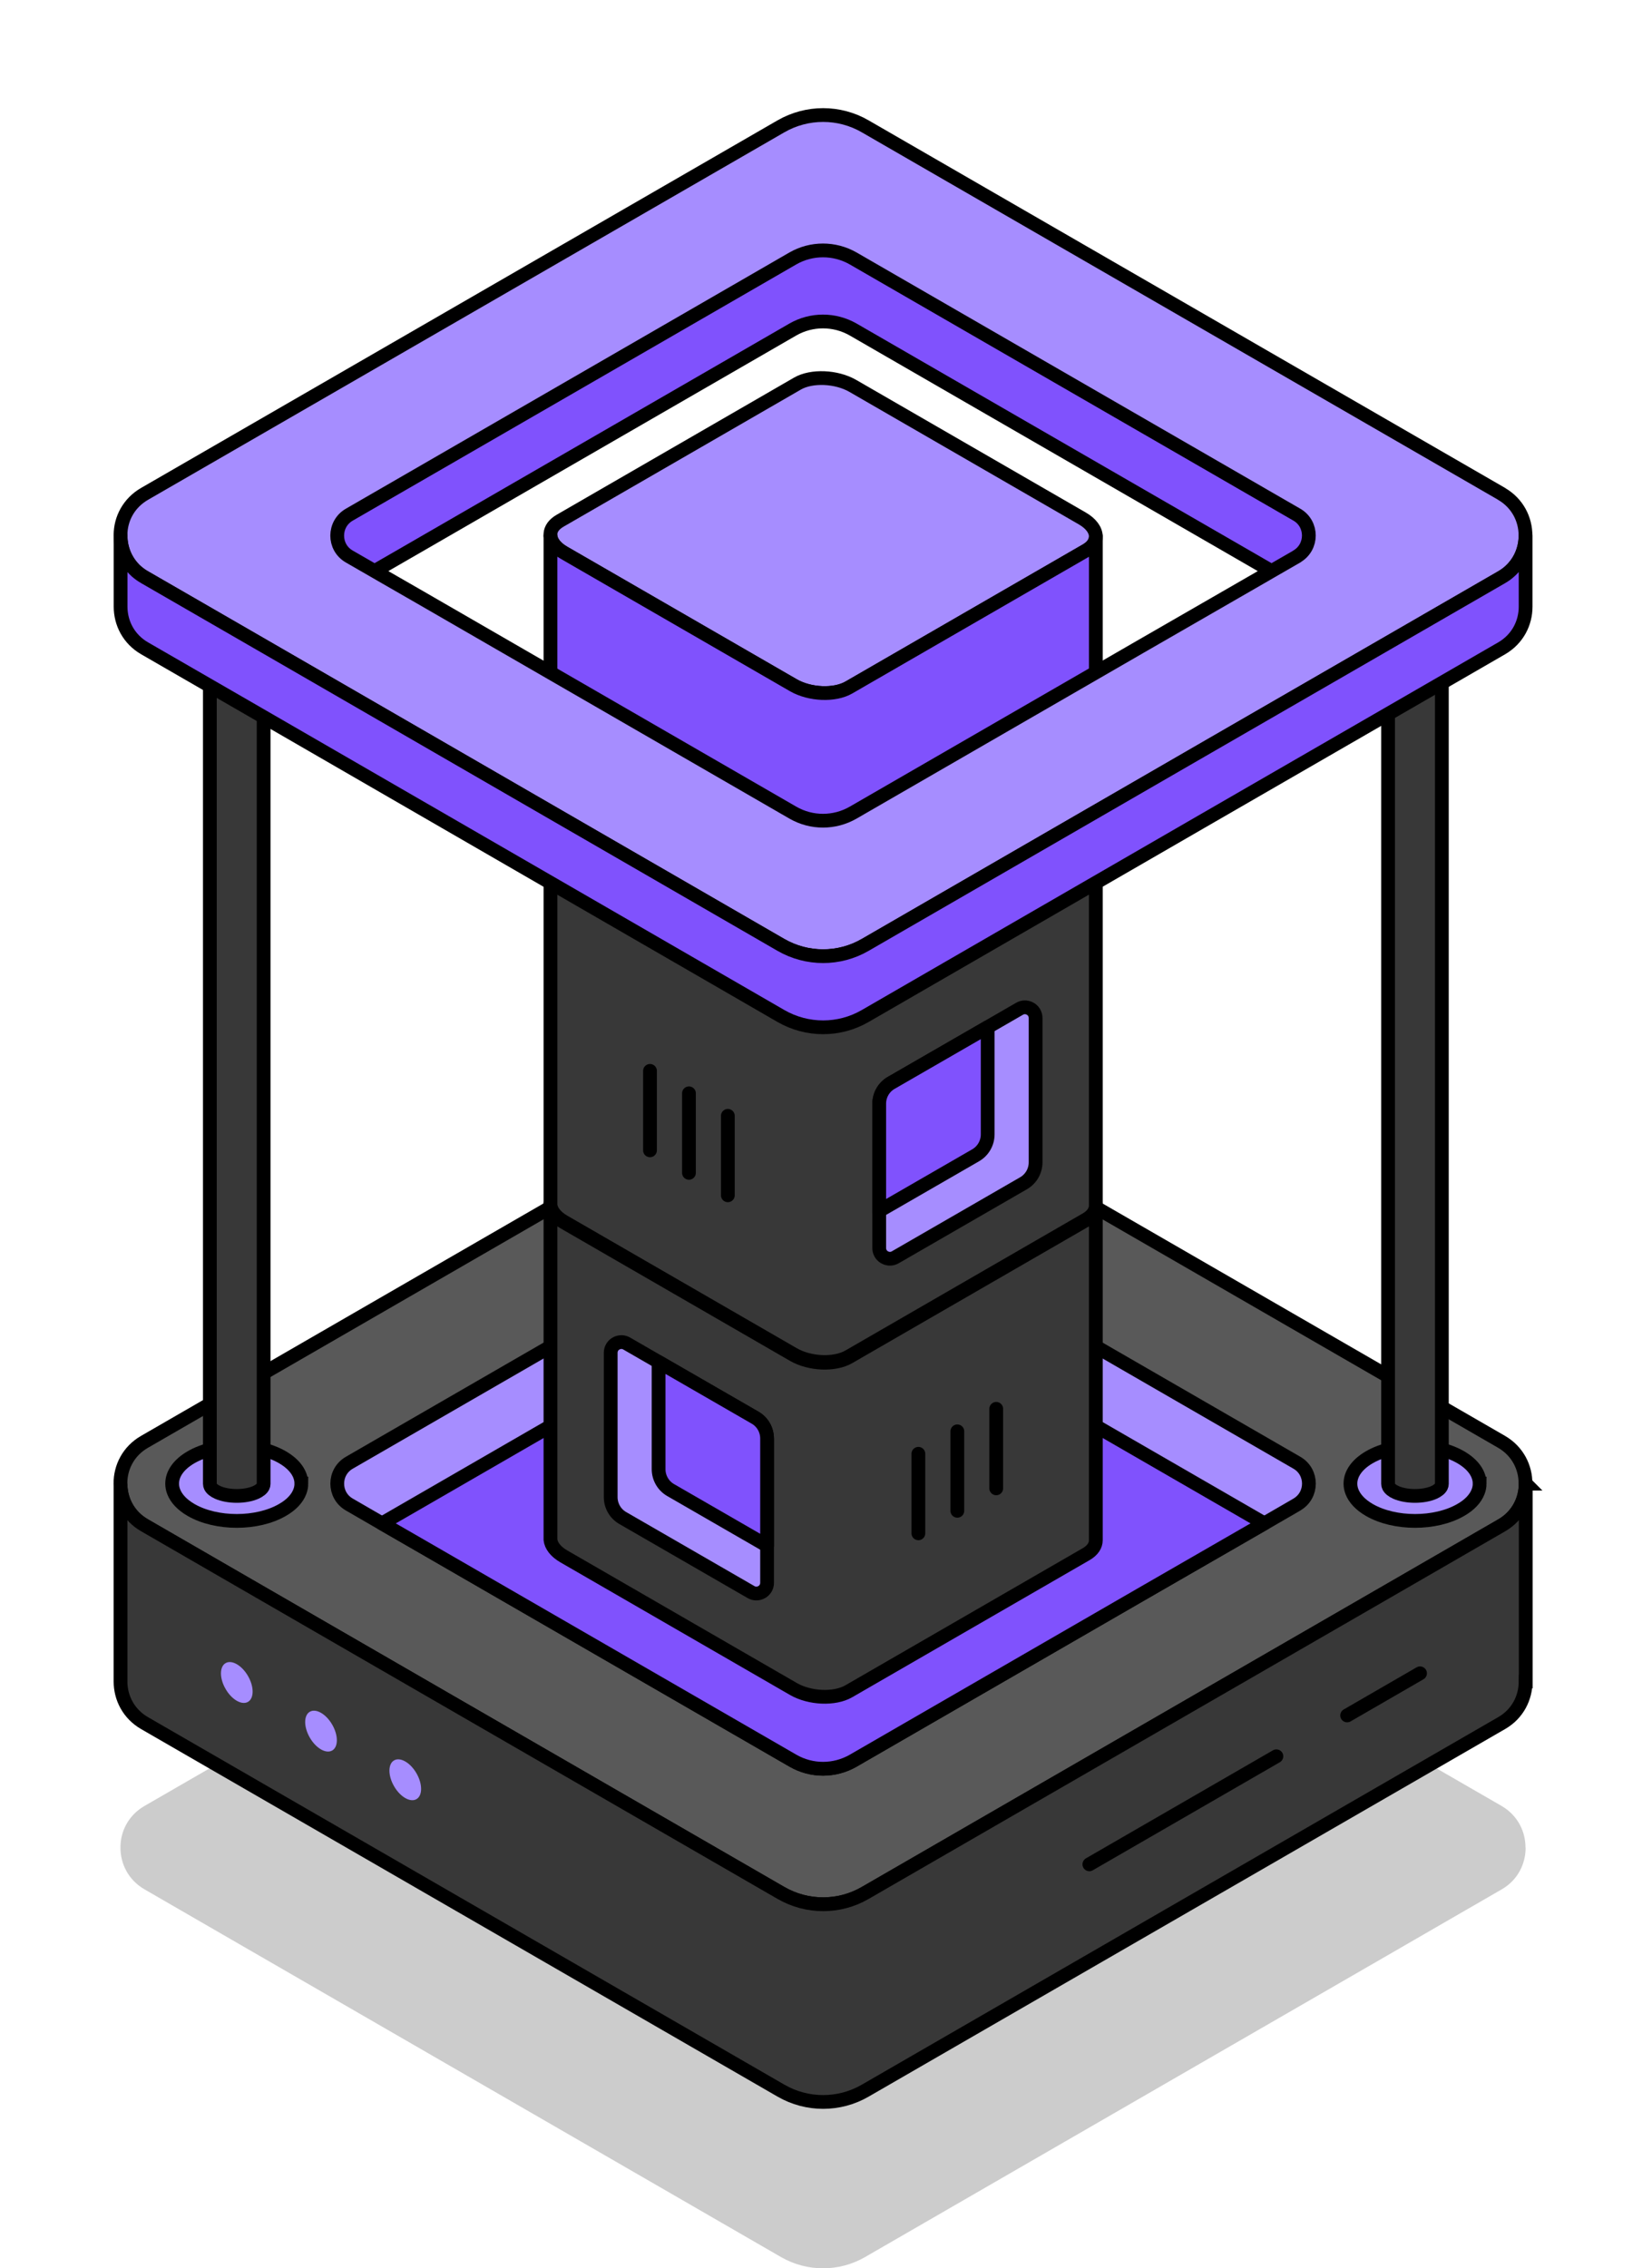
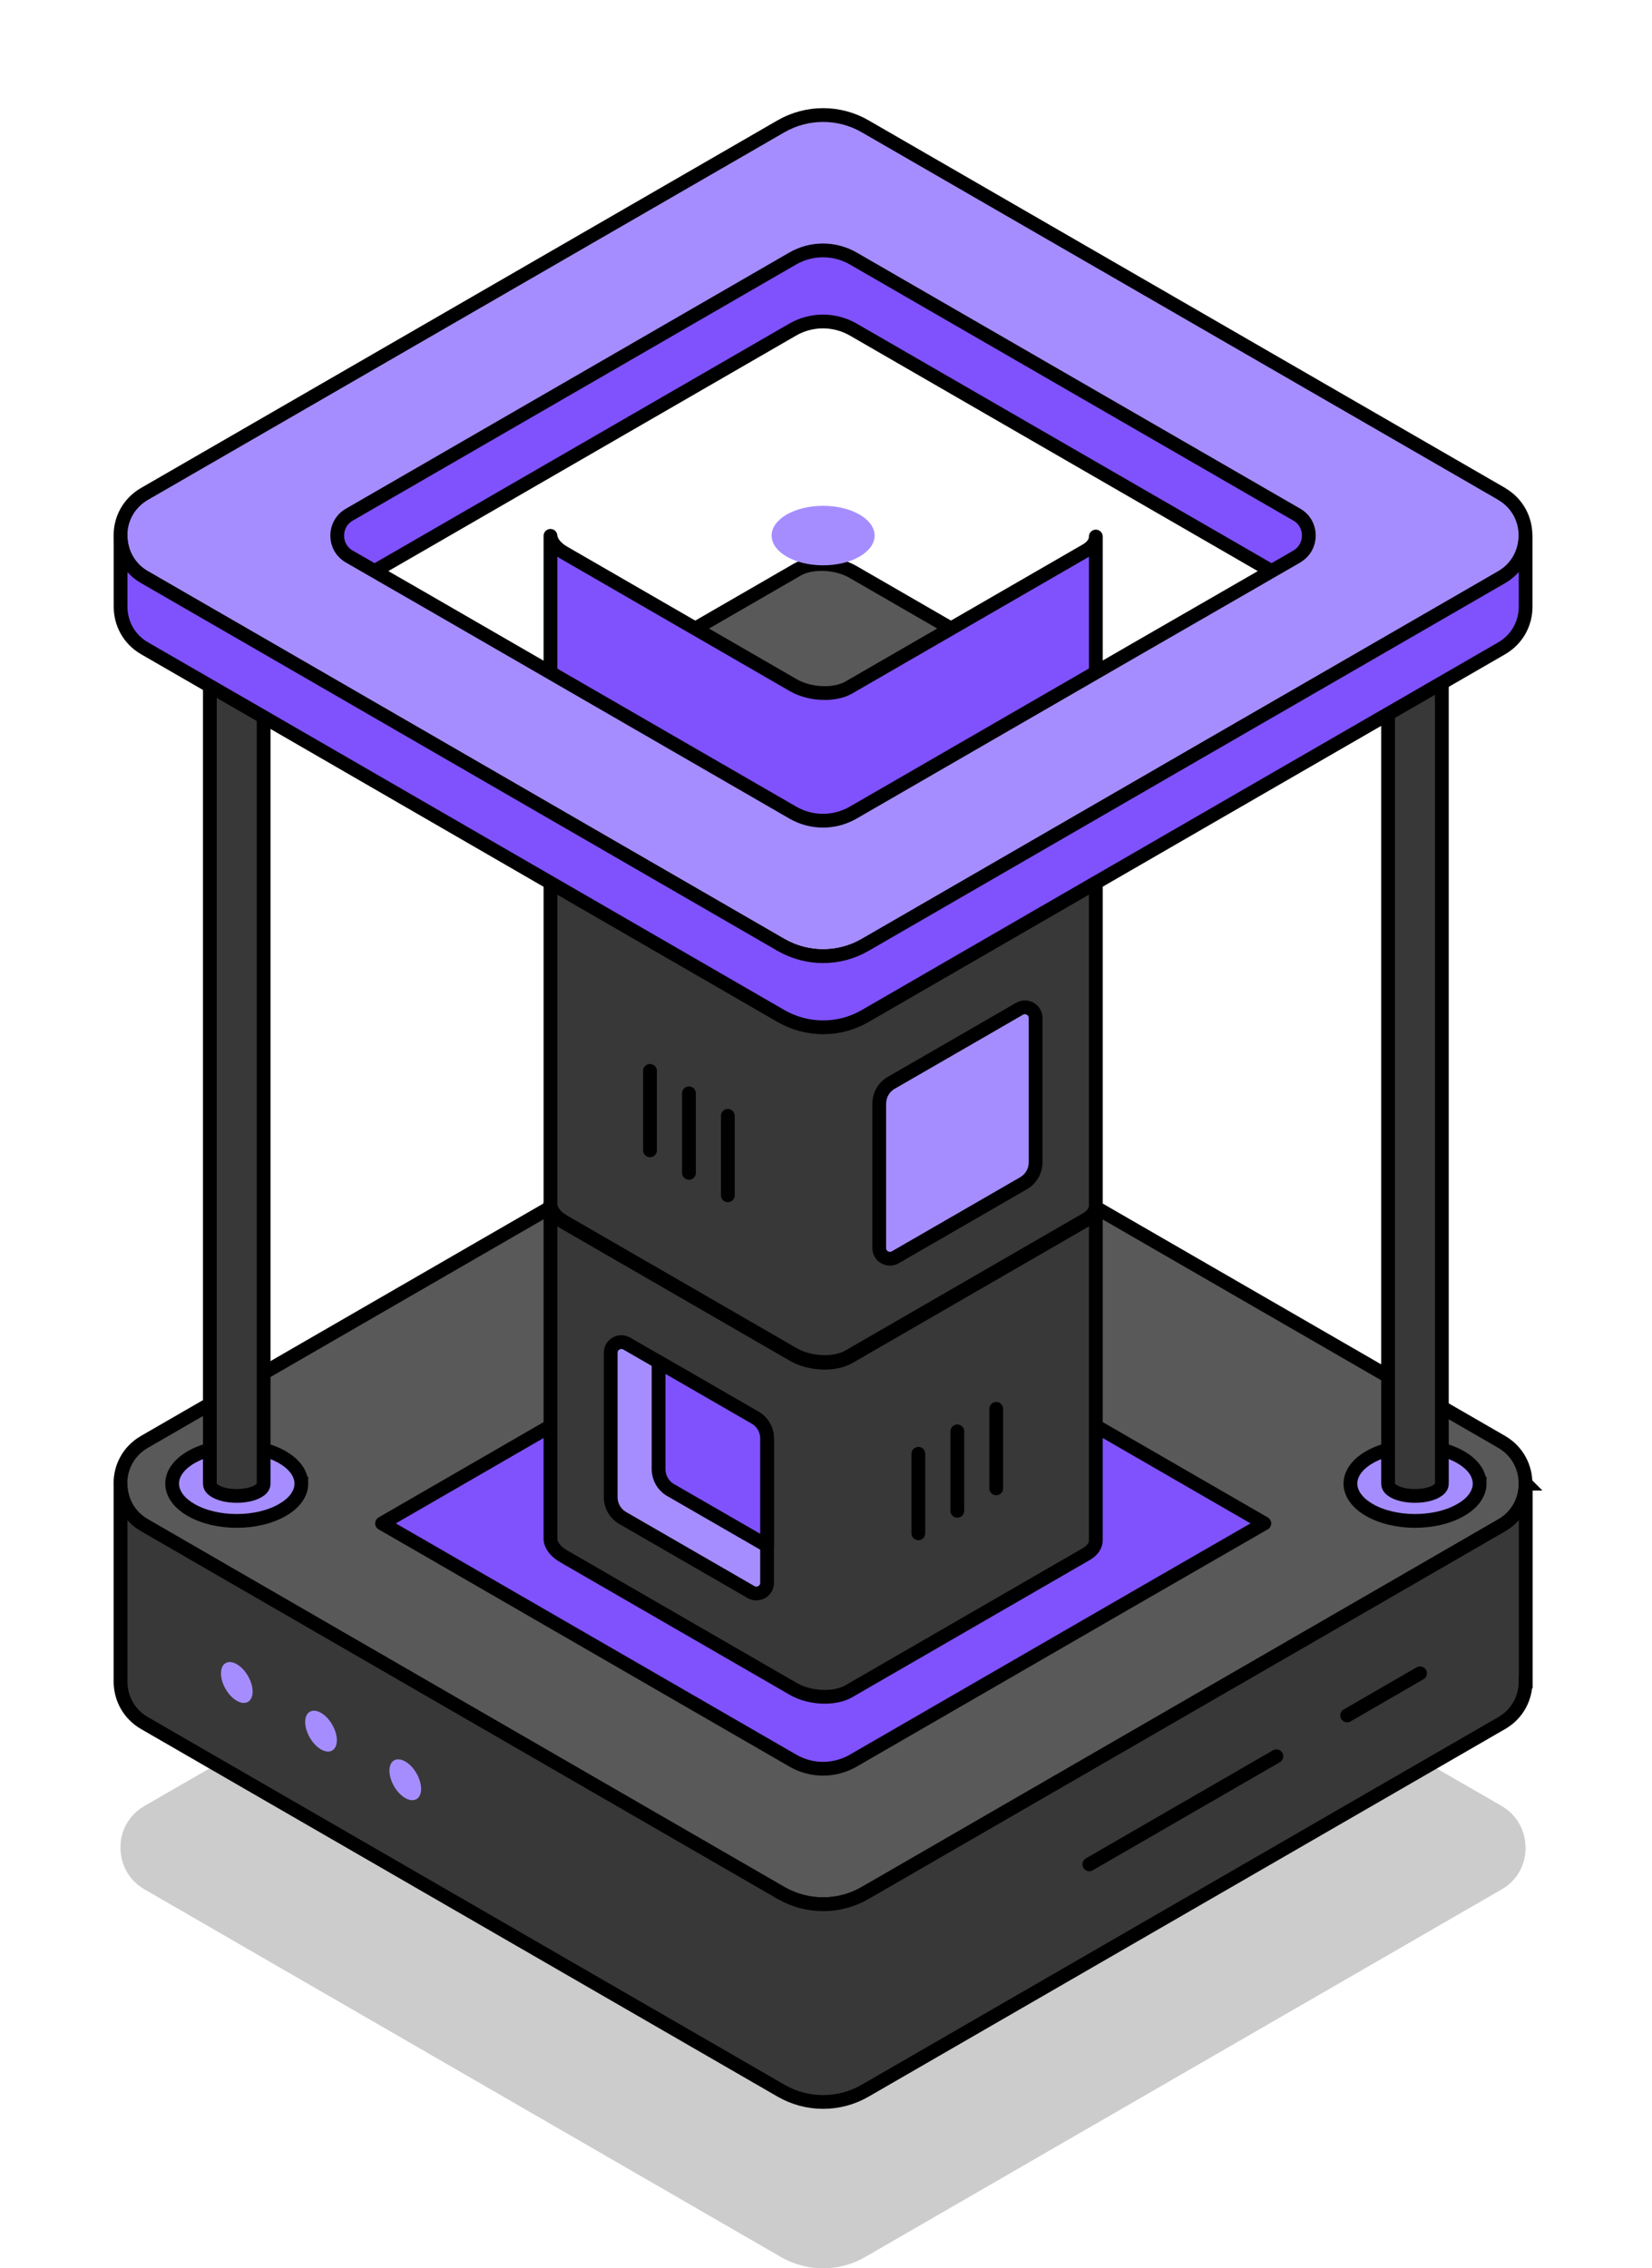
<svg xmlns="http://www.w3.org/2000/svg" id="Layer_1" viewBox="0 0 240 329.42">
  <defs>
    <style>.cls-1{filter:url(#outer-glow-12);}.cls-1,.cls-2,.cls-3,.cls-4,.cls-5,.cls-6,.cls-7,.cls-8,.cls-9,.cls-10,.cls-11,.cls-12,.cls-13,.cls-14,.cls-15{fill:#a68dff;}.cls-2{filter:url(#outer-glow-13);}.cls-3{filter:url(#outer-glow-14);}.cls-4{filter:url(#outer-glow-15);}.cls-5{filter:url(#outer-glow-2);}.cls-6{filter:url(#outer-glow-8);}.cls-7{filter:url(#outer-glow-4);}.cls-8{filter:url(#outer-glow-3);}.cls-16{fill:#595959;}.cls-16,.cls-9,.cls-10,.cls-11,.cls-12,.cls-13,.cls-17,.cls-18,.cls-19{stroke-linejoin:round;}.cls-16,.cls-9,.cls-10,.cls-11,.cls-12,.cls-13,.cls-17,.cls-18,.cls-19,.cls-20,.cls-14,.cls-15{stroke:#000;stroke-linecap:round;stroke-width:2px;}.cls-9{filter:url(#outer-glow-6);}.cls-10{filter:url(#outer-glow-7);}.cls-11{filter:url(#outer-glow-1);}.cls-12{filter:url(#outer-glow-5);}.cls-13{filter:url(#outer-glow-11);}.cls-17,.cls-20{fill:#383838;}.cls-18{fill:#8052fd;}.cls-19{fill:none;}.cls-20,.cls-14,.cls-15{stroke-miterlimit:10;}.cls-14{filter:url(#outer-glow-9);}.cls-21{opacity:.2;}.cls-15{filter:url(#outer-glow-10);}</style>
    <filter id="outer-glow-1" filterUnits="userSpaceOnUse">
      <feOffset dx="0" dy="0" />
      <feGaussianBlur result="blur" stdDeviation="8" />
      <feFlood flood-color="#a68dff" flood-opacity="1" />
      <feComposite in2="blur" operator="in" />
      <feComposite in="SourceGraphic" />
    </filter>
    <filter id="outer-glow-2" filterUnits="userSpaceOnUse">
      <feOffset dx="0" dy="0" />
      <feGaussianBlur result="blur-2" stdDeviation="8" />
      <feFlood flood-color="#a68dff" flood-opacity="1" />
      <feComposite in2="blur-2" operator="in" />
      <feComposite in="SourceGraphic" />
    </filter>
    <filter id="outer-glow-3" filterUnits="userSpaceOnUse">
      <feOffset dx="0" dy="0" />
      <feGaussianBlur result="blur-3" stdDeviation="8" />
      <feFlood flood-color="#a68dff" flood-opacity="1" />
      <feComposite in2="blur-3" operator="in" />
      <feComposite in="SourceGraphic" />
    </filter>
    <filter id="outer-glow-4" filterUnits="userSpaceOnUse">
      <feOffset dx="0" dy="0" />
      <feGaussianBlur result="blur-4" stdDeviation="8" />
      <feFlood flood-color="#a68dff" flood-opacity="1" />
      <feComposite in2="blur-4" operator="in" />
      <feComposite in="SourceGraphic" />
    </filter>
    <filter id="outer-glow-5" filterUnits="userSpaceOnUse">
      <feOffset dx="0" dy="0" />
      <feGaussianBlur result="blur-5" stdDeviation="8" />
      <feFlood flood-color="#a68dff" flood-opacity="1" />
      <feComposite in2="blur-5" operator="in" />
      <feComposite in="SourceGraphic" />
    </filter>
    <filter id="outer-glow-6" filterUnits="userSpaceOnUse">
      <feOffset dx="0" dy="0" />
      <feGaussianBlur result="blur-6" stdDeviation="8" />
      <feFlood flood-color="#a68dff" flood-opacity="1" />
      <feComposite in2="blur-6" operator="in" />
      <feComposite in="SourceGraphic" />
    </filter>
    <filter id="outer-glow-7" filterUnits="userSpaceOnUse">
      <feOffset dx="0" dy="0" />
      <feGaussianBlur result="blur-7" stdDeviation="8" />
      <feFlood flood-color="#a68dff" flood-opacity="1" />
      <feComposite in2="blur-7" operator="in" />
      <feComposite in="SourceGraphic" />
    </filter>
    <filter id="outer-glow-8" filterUnits="userSpaceOnUse">
      <feOffset dx="0" dy="0" />
      <feGaussianBlur result="blur-8" stdDeviation="8" />
      <feFlood flood-color="#a68dff" flood-opacity="1" />
      <feComposite in2="blur-8" operator="in" />
      <feComposite in="SourceGraphic" />
    </filter>
    <filter id="outer-glow-9" filterUnits="userSpaceOnUse">
      <feOffset dx="0" dy="0" />
      <feGaussianBlur result="blur-9" stdDeviation="8" />
      <feFlood flood-color="#a68dff" flood-opacity="1" />
      <feComposite in2="blur-9" operator="in" />
      <feComposite in="SourceGraphic" />
    </filter>
    <filter id="outer-glow-10" filterUnits="userSpaceOnUse">
      <feOffset dx="0" dy="0" />
      <feGaussianBlur result="blur-10" stdDeviation="8" />
      <feFlood flood-color="#a68dff" flood-opacity="1" />
      <feComposite in2="blur-10" operator="in" />
      <feComposite in="SourceGraphic" />
    </filter>
    <filter id="outer-glow-11" filterUnits="userSpaceOnUse">
      <feOffset dx="0" dy="0" />
      <feGaussianBlur result="blur-11" stdDeviation="8" />
      <feFlood flood-color="#a68dff" flood-opacity="1" />
      <feComposite in2="blur-11" operator="in" />
      <feComposite in="SourceGraphic" />
    </filter>
    <filter id="outer-glow-12" filterUnits="userSpaceOnUse">
      <feOffset dx="0" dy="0" />
      <feGaussianBlur result="blur-12" stdDeviation="8" />
      <feFlood flood-color="#a68dff" flood-opacity="1" />
      <feComposite in2="blur-12" operator="in" />
      <feComposite in="SourceGraphic" />
    </filter>
    <filter id="outer-glow-13" filterUnits="userSpaceOnUse">
      <feOffset dx="0" dy="0" />
      <feGaussianBlur result="blur-13" stdDeviation="8" />
      <feFlood flood-color="#a68dff" flood-opacity="1" />
      <feComposite in2="blur-13" operator="in" />
      <feComposite in="SourceGraphic" />
    </filter>
    <filter id="outer-glow-14" filterUnits="userSpaceOnUse">
      <feOffset dx="0" dy="0" />
      <feGaussianBlur result="blur-14" stdDeviation="8" />
      <feFlood flood-color="#a68dff" flood-opacity="1" />
      <feComposite in2="blur-14" operator="in" />
      <feComposite in="SourceGraphic" />
    </filter>
    <filter id="outer-glow-15" filterUnits="userSpaceOnUse">
      <feOffset dx="0" dy="0" />
      <feGaussianBlur result="blur-15" stdDeviation="8" />
      <feFlood flood-color="#a68dff" flood-opacity="1" />
      <feComposite in2="blur-15" operator="in" />
      <feComposite in="SourceGraphic" />
    </filter>
  </defs>
  <path class="cls-21" d="M221.64,268.34c0,2.36-1.15,4.71-3.48,6.05l-16.6,9.59-27.1,15.64-48.77,28.16c-3.78,2.19-8.45,2.19-12.24,0l-48.77-28.16-27.08-15.64-16.6-9.59c-2.34-1.35-3.5-3.69-3.5-6.05-.02-2.36,1.15-4.72,3.5-6.07l92.44-53.37c3.8-2.19,8.47-2.19,12.24,0l92.46,53.37c2.33,1.35,3.5,3.71,3.48,6.07Z" />
  <path class="cls-16" d="M221.64,215.46c0,2.36-1.15,4.71-3.48,6.05l-16.6,9.59-27.1,15.64-48.77,28.16c-3.78,2.19-8.45,2.19-12.24,0l-48.77-28.16-27.08-15.64-16.6-9.59c-2.34-1.35-3.5-3.69-3.5-6.05-.02-2.36,1.15-4.72,3.5-6.07l92.44-53.37c3.8-2.19,8.47-2.19,12.24,0l92.46,53.37c2.33,1.35,3.5,3.71,3.48,6.07Z" />
-   <path class="cls-11" d="M188.42,218.5l-4.75,2.75-5.52,3.18-12.43,7.16-41.77,24.12c-2.72,1.56-6.04,1.56-8.75,0l-54.18-31.28-5.52-3.18-4.75-2.75c-2.35-1.35-2.33-4.73,0-6.07l64.45-37.21c2.71-1.55,6.03-1.55,8.75,0l64.46,37.21c2.33,1.34,2.33,4.72,0,6.07Z" />
  <path class="cls-18" d="M183.67,221.24l-5.52,3.18-12.43,7.16-41.77,24.12c-2.72,1.56-6.04,1.56-8.75,0l-54.18-31.28-5.52-3.18,59.71-34.48c2.71-1.55,6.03-1.55,8.75,0l59.72,34.48Z" />
  <path class="cls-20" d="M221.66,215.46v28.73h-.02c0,2.36-1.15,4.71-3.48,6.05l-92.46,53.38c-3.78,2.19-8.45,2.19-12.24,0L21.01,250.25c-2.34-1.35-3.5-3.69-3.5-6.05v-28.73c0,2.36,1.15,4.71,3.5,6.05l16.6,9.59,27.08,15.64,48.77,28.16c3.8,2.19,8.47,2.19,12.24,0l48.77-28.16,27.1-15.64,16.6-9.59c2.33-1.35,3.48-3.69,3.48-6.05h.02Z" />
  <line class="cls-19" x1="185.43" y1="255.06" x2="158.26" y2="270.75" />
  <line class="cls-19" x1="206.3" y1="243.01" x2="195.71" y2="249.13" />
  <g>
    <ellipse class="cls-5" cx="58.88" cy="258.47" rx="1.88" ry="3.25" transform="translate(-121.35 64.07) rotate(-30)" />
    <ellipse class="cls-8" cx="46.64" cy="251.41" rx="1.88" ry="3.25" transform="translate(-119.46 57) rotate(-30)" />
    <ellipse class="cls-7" cx="34.4" cy="244.34" rx="1.88" ry="3.25" transform="translate(-117.56 49.94) rotate(-30)" />
  </g>
  <g>
    <path class="cls-16" d="M159.2,175.17c0,.75-.46,1.47-1.39,2.01l-34.5,19.92c-2.06,1.19-5.66,1.04-8.04-.33l-33.34-19.25c-1.22-.7-1.88-1.59-1.96-2.45v-.31c.05-.71,.51-1.37,1.39-1.88l34.49-19.92c2.06-1.19,5.66-1.04,8.04,.33l33.34,19.25c1.3,.75,1.97,1.71,1.97,2.63Z" />
    <path class="cls-17" d="M159.2,175.17v48.52c0,.75-.46,1.47-1.39,2.01l-34.5,19.92c-2.06,1.19-5.66,1.04-8.04-.33l-33.34-19.25c-1.22-.7-1.88-1.59-1.96-2.45v-48.52c.08,.86,.74,1.75,1.96,2.45l33.34,19.25c2.38,1.37,5.97,1.52,8.04,.33l34.5-19.92c.93-.54,1.39-1.26,1.39-2.01Z" />
    <path class="cls-12" d="M111.44,208.92v20.95c0,.57-.29,1.03-.7,1.3l-.15,.08c-.44,.23-1,.25-1.49-.04l-18.63-10.75c-1.08-.62-1.75-1.78-1.75-3.04v-20.95c0-.55,.27-1.01,.66-1.28l.23-.13c.44-.2,.96-.22,1.44,.06l3.83,2.21,.79,.46,14.01,8.08c1.09,.62,1.75,1.78,1.75,3.03Z" />
    <path class="cls-18" d="M111.44,208.92v15.56l-14.01-8.08c-1.08-.62-1.75-1.78-1.75-3.04v-15.56l14.01,8.08c1.09,.62,1.75,1.78,1.75,3.03Z" />
    <path class="cls-16" d="M159.2,104.92c0,.75-.46,1.47-1.39,2.01l-34.5,19.92c-2.06,1.19-5.66,1.04-8.04-.33l-33.34-19.25c-1.22-.7-1.88-1.59-1.96-2.45v-.31c.05-.71,.51-1.37,1.39-1.88l34.49-19.92c2.06-1.19,5.66-1.04,8.04,.33l33.34,19.25c1.3,.75,1.97,1.71,1.97,2.63Z" />
    <path class="cls-17" d="M159.2,104.92v70.15c0,.75-.46,1.47-1.39,2.01l-34.5,19.92c-2.06,1.19-5.66,1.04-8.04-.33l-33.34-19.25c-1.22-.7-1.88-1.59-1.96-2.45V104.82c.08,.86,.74,1.75,1.96,2.45l33.34,19.25c2.38,1.37,5.97,1.52,8.04,.33l34.5-19.92c.93-.54,1.39-1.26,1.39-2.01Z" />
    <path class="cls-9" d="M127.73,160.3v20.95c0,.57,.29,1.03,.7,1.3l.15,.08c.44,.23,1,.25,1.49-.04l18.63-10.75c1.08-.62,1.75-1.78,1.75-3.04v-20.95c0-.55-.27-1.01-.66-1.28l-.23-.13c-.44-.2-.96-.22-1.44,.06l-3.83,2.21-.79,.46-14.01,8.08c-1.09,.62-1.75,1.78-1.75,3.03Z" />
-     <path class="cls-18" d="M127.73,160.3v15.56l14.01-8.08c1.08-.62,1.75-1.78,1.75-3.04v-15.56l-14.01,8.08c-1.09,.62-1.75,1.78-1.75,3.03Z" />
-     <path class="cls-10" d="M159.2,77.92c0,.75-.46,1.47-1.39,2.01l-34.5,19.92c-2.06,1.19-5.66,1.04-8.04-.33l-33.34-19.25c-1.22-.7-1.88-1.59-1.96-2.45v-.31c.05-.71,.51-1.37,1.39-1.88l34.49-19.92c2.06-1.19,5.66-1.04,8.04,.33l33.34,19.25c1.3,.75,1.97,1.71,1.97,2.63Z" />
    <path class="cls-18" d="M159.2,77.92v26.9c0,.75-.46,1.47-1.39,2.01l-34.5,19.92c-2.06,1.19-5.66,1.04-8.04-.33l-33.34-19.25c-1.22-.7-1.88-1.59-1.96-2.45v-26.9c.08,.86,.74,1.75,1.96,2.45l33.34,19.25c2.38,1.37,5.97,1.52,8.04,.33l34.5-19.92c.93-.54,1.39-1.26,1.39-2.01Z" />
    <g>
      <line class="cls-19" x1="105.74" y1="162.05" x2="105.74" y2="173.59" />
      <line class="cls-19" x1="100.09" y1="158.78" x2="100.09" y2="170.33" />
      <line class="cls-19" x1="94.43" y1="155.52" x2="94.43" y2="167.06" />
    </g>
    <g>
      <line class="cls-19" x1="133.42" y1="211.13" x2="133.42" y2="222.68" />
      <line class="cls-19" x1="139.08" y1="207.87" x2="139.08" y2="219.41" />
      <line class="cls-19" x1="144.73" y1="204.6" x2="144.73" y2="216.15" />
    </g>
    <ellipse class="cls-6" cx="119.58" cy="77.78" rx="7.48" ry="4.32" />
  </g>
  <path class="cls-14" d="M214.96,215.46c0,.39-.07,.78-.22,1.17-.37,.98-1.21,1.91-2.53,2.66-3.66,2.12-9.6,2.12-13.27,0-1.32-.76-2.16-1.69-2.53-2.66-.15-.38-.22-.78-.22-1.17,0-1.39,.92-2.77,2.75-3.83,3.66-2.12,9.6-2.12,13.27,0,1.83,1.06,2.75,2.44,2.75,3.83Z" />
  <path class="cls-17" d="M201.66,78.37V215.5h0c0,.13,.03,.25,.09,.38,.15,.32,.51,.62,1.05,.86,1.53,.68,4,.68,5.53,0,.55-.25,.9-.55,1.05-.86,.06-.12,.09-.25,.09-.38h0V78.37h-7.82Z" />
  <path class="cls-15" d="M43.78,215.46c0,.39-.07,.78-.22,1.17-.37,.98-1.21,1.91-2.53,2.66-3.66,2.12-9.6,2.12-13.27,0-1.32-.76-2.16-1.69-2.53-2.66-.15-.38-.22-.78-.22-1.17,0-1.39,.92-2.77,2.75-3.83,3.66-2.12,9.6-2.12,13.27,0,1.83,1.06,2.75,2.44,2.75,3.83Z" />
  <path class="cls-17" d="M30.49,78.37V215.5h0c0,.13,.03,.25,.09,.38,.15,.32,.51,.62,1.05,.86,1.53,.68,4,.68,5.53,0,.55-.25,.9-.55,1.05-.86,.06-.12,.09-.25,.09-.38h0V78.37h-7.82Z" />
  <path class="cls-18" d="M218.15,82.03L125.7,28.66c-3.78-2.19-8.45-2.19-12.25,0L21.01,82.03c-.46,.27-.88,.57-1.25,.9,.37,.33,.79,.64,1.25,.9l16.6,9.58,27.07,15.64,48.76,28.17c3.8,2.19,8.47,2.19,12.25,0l48.76-28.17,27.1-15.64,16.59-9.58c.46-.27,.87-.56,1.23-.9-.37-.34-.78-.64-1.23-.9Zm-29.74,9.1l-4.75,2.75-5.52,3.18-12.43,7.16-41.77,24.12c-2.72,1.56-6.04,1.56-8.75,0l-54.17-31.28-5.53-3.18-4.75-2.75c-2.35-1.35-2.32-4.73,0-6.07l3.68-2.12,60.77-35.09c2.71-1.55,6.03-1.55,8.75,0l60.79,35.09,3.68,2.12c2.33,1.34,2.33,4.72,0,6.07Z" />
  <path class="cls-13" d="M218.15,71.72L125.7,18.35c-3.78-2.19-8.45-2.19-12.25,0L21.01,71.72c-2.32,1.34-3.5,3.65-3.5,5.99v.08c0,1.9,.75,3.78,2.25,5.15,.37,.33,.79,.64,1.25,.9l16.6,9.58,27.07,15.64,48.76,28.17c3.8,2.19,8.47,2.19,12.25,0l48.76-28.17,27.1-15.64,16.59-9.58c.46-.27,.87-.56,1.23-.9,1.5-1.36,2.25-3.26,2.25-5.15v-.04c0-2.35-1.17-4.69-3.49-6.03Zm-29.74,9.1l-3.68,2.12-1.07,.62-5.52,3.18-12.43,7.16-41.77,24.12c-2.72,1.56-6.04,1.56-8.75,0l-54.17-31.28-5.53-3.18-1.07-.62-3.68-2.12c-2.35-1.35-2.32-4.73,0-6.07L115.19,37.53c2.71-1.55,6.03-1.55,8.75,0l64.46,37.21c2.33,1.34,2.33,4.72,0,6.07Z" />
  <path class="cls-18" d="M221.64,77.78v10.32c0,2.37-1.16,4.71-3.49,6.06l-16.59,9.58-27.1,15.64-48.76,28.17c-3.78,2.19-8.45,2.19-12.25,0l-48.76-28.17-27.07-15.64-16.6-9.58c-2.34-1.35-3.5-3.69-3.5-6.06v-10.32c0,1.9,.75,3.78,2.25,5.15,.37,.33,.79,.64,1.25,.9l16.6,9.58,27.07,15.64,48.76,28.17c3.8,2.19,8.47,2.19,12.25,0l48.76-28.17,27.1-15.64,16.59-9.58c.46-.27,.87-.56,1.23-.9,1.5-1.36,2.25-3.26,2.25-5.15Z" />
  <path class="cls-1" d="M124.57,127.65c0,.21-.04,.42-.12,.62-.2,.52-.65,1.01-1.35,1.42-1.95,1.13-5.11,1.13-7.06,0-.7-.4-1.15-.9-1.35-1.42-.08-.2-.12-.41-.12-.62,0-.74,.49-1.48,1.46-2.04,1.95-1.13,5.11-1.13,7.06,0,.98,.56,1.46,1.3,1.46,2.04Z" />
  <path class="cls-2" d="M124.57,27.02c0,.21-.04,.42-.12,.62-.2,.52-.65,1.01-1.35,1.42-1.95,1.13-5.11,1.13-7.06,0-.7-.4-1.15-.9-1.35-1.42-.08-.2-.12-.41-.12-.62,0-.74,.49-1.48,1.46-2.04,1.95-1.13,5.11-1.13,7.06,0,.98,.56,1.46,1.3,1.46,2.04Z" />
-   <path class="cls-3" d="M209.3,77.78c0,.21-.04,.42-.12,.62-.2,.52-.65,1.01-1.35,1.42-1.95,1.13-5.11,1.13-7.06,0-.7-.4-1.15-.9-1.35-1.42-.08-.2-.12-.41-.12-.62,0-.74,.49-1.48,1.46-2.04,1.95-1.13,5.11-1.13,7.06,0,.98,.56,1.46,1.3,1.46,2.04Z" />
  <path class="cls-4" d="M39.4,77.78c0,.21-.04,.42-.12,.62-.2,.52-.65,1.01-1.35,1.42-1.95,1.13-5.11,1.13-7.06,0-.7-.4-1.15-.9-1.35-1.42-.08-.2-.12-.41-.12-.62,0-.74,.49-1.48,1.46-2.04,1.95-1.13,5.11-1.13,7.06,0,.98,.56,1.46,1.3,1.46,2.04Z" />
</svg>